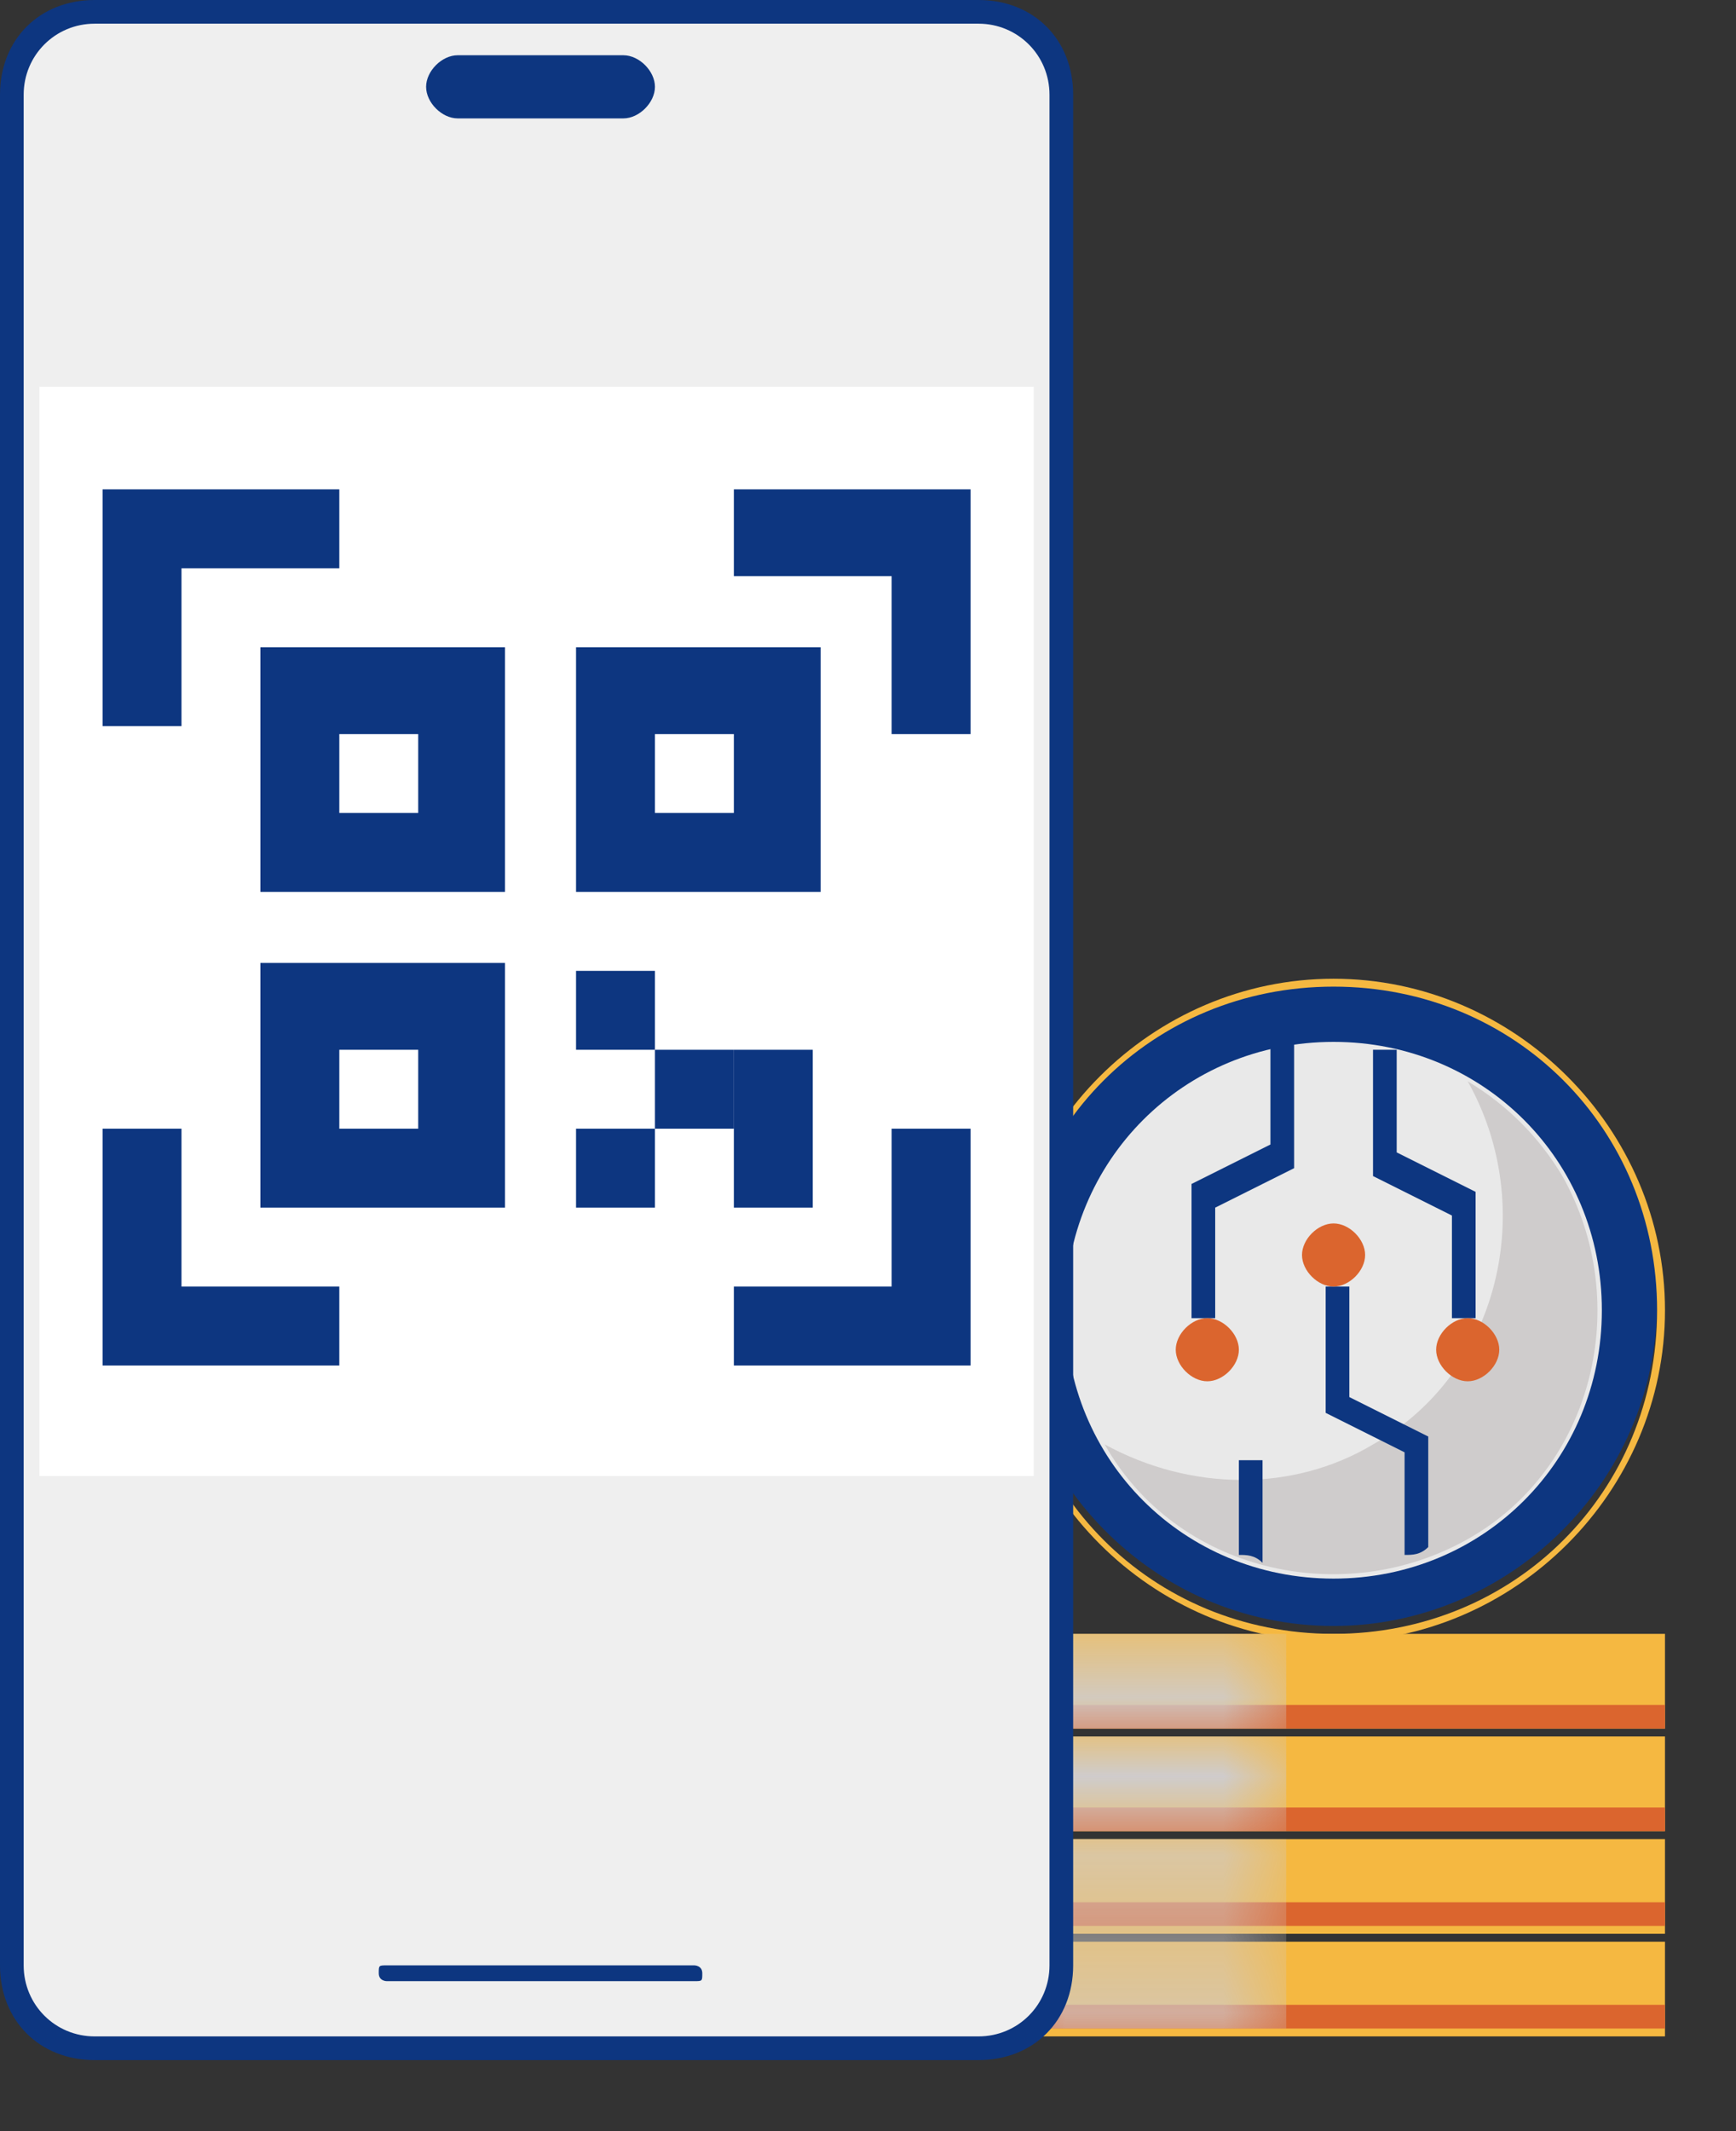
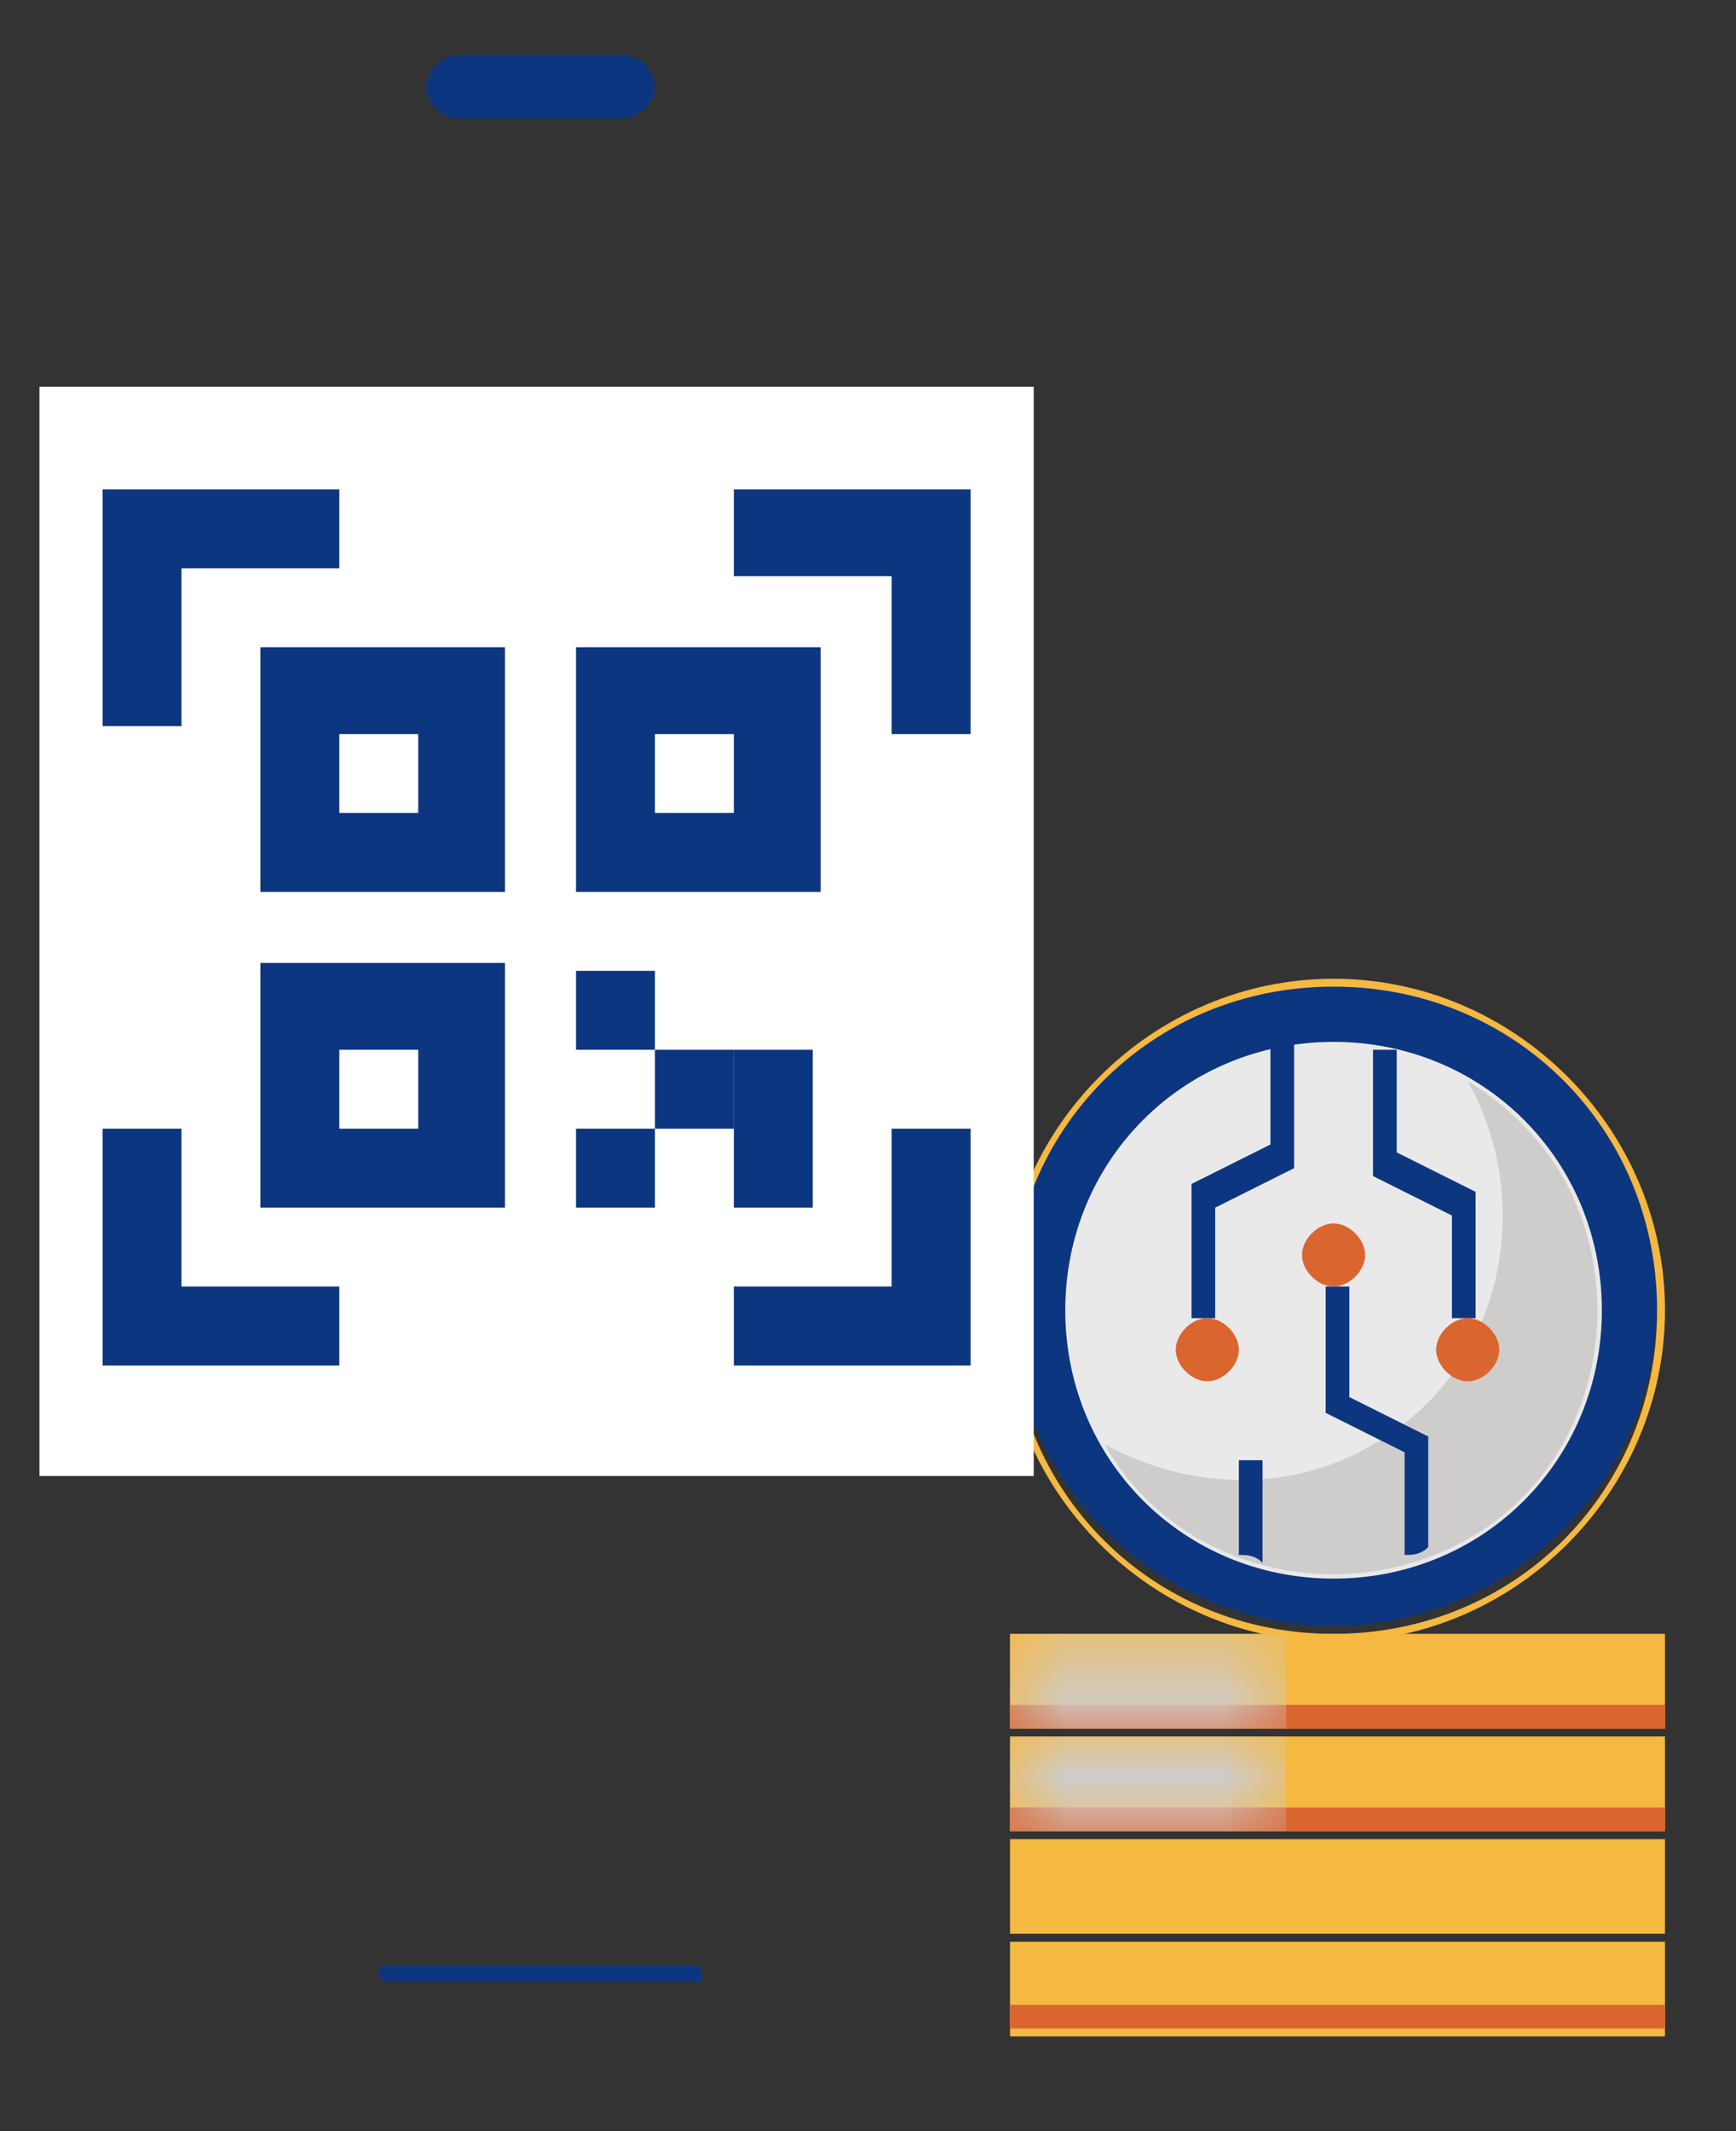
<svg xmlns="http://www.w3.org/2000/svg" width="22" height="27" viewBox="0 0 22 27" fill="none">
  <rect x="0" y="0" width="22" height="27" fill="#333333" stroke="none" />
  <g clip-path="url(#clip0_49_1509)">
    <path d="M21.1 20.7H12.8V21.9H21.1V20.7Z" fill="#F5B841" />
    <path d="M21.1 21.6H12.8V21.9H21.1V21.6Z" fill="#DB652E" />
    <path d="M21.1 22H12.8V23.2H21.1V22Z" fill="#F5B841" />
    <path d="M21.1 22.9H12.8V23.2H21.1V22.9Z" fill="#DB652E" />
    <path d="M21.1 23.3H12.8V24.5H21.1V23.3Z" fill="#F5B841" />
-     <path d="M21.1 24.1H12.8V24.4H21.1V24.1Z" fill="#DB652E" />
    <path d="M21.1 24.6H12.8V25.8H21.1V24.6Z" fill="#F5B841" />
    <path d="M21.1 25.4H12.8V25.7H21.1V25.4Z" fill="#DB652E" />
    <path d="M16.9 12.4C19.2 12.4 21 14.3 21 16.5C21 18.8 19.1 20.6 16.9 20.6C14.6 20.6 12.8 18.7 12.8 16.5C12.8 14.3 14.7 12.4 16.9 12.4Z" fill="#0D3680" />
    <path d="M16.9 13.2C18.8 13.2 20.3 14.7 20.3 16.6C20.3 18.5 18.8 20 16.9 20C15 20 13.5 18.5 13.5 16.6C13.5 14.7 15 13.2 16.9 13.2Z" fill="#E9E9E9" />
    <path d="M18.6 13.7C19.5 15.3 19 17.4 17.4 18.3C16.4 18.9 15.1 18.9 14 18.3C14.9 19.9 17 20.4 18.6 19.5C20.2 18.6 20.7 16.5 19.8 14.9C19.5 14.4 19.1 14 18.6 13.7Z" fill="#CFCCCC" />
    <path d="M15.1 15.1V16.7H15.4V15.3L16.4 14.8V13.2C16.3 13.2 16.2 13.2 16.1 13.2V14.5L15.1 15V15.1Z" fill="#0D3680" />
    <path d="M18.4 15.3V16.7H18.7V15.1L17.7 14.6V13.3C17.6 13.3 17.5 13.3 17.4 13.3V14.9L18.4 15.4V15.3Z" fill="#0D3680" />
    <path d="M17.1 17.7V16.3H16.8V17.9L17.8 18.4V19.7C17.9 19.7 18 19.7 18.1 19.6V18.2L17.1 17.7Z" fill="#0D3680" />
    <path d="M15.7 18.5V19.7C15.8 19.7 15.9 19.7 16 19.8V18.5H15.7Z" fill="#0D3680" />
    <path d="M15.3 16.7C15.5 16.7 15.7 16.9 15.7 17.1C15.7 17.3 15.5 17.5 15.3 17.5C15.1 17.5 14.9 17.3 14.9 17.1C14.9 16.9 15.1 16.7 15.3 16.7Z" fill="#DB652E" />
    <path d="M18.6 16.7C18.8 16.7 19 16.9 19 17.1C19 17.3 18.8 17.5 18.6 17.5C18.4 17.5 18.2 17.3 18.2 17.1C18.2 16.9 18.4 16.7 18.6 16.7Z" fill="#DB652E" />
    <path d="M16.9 15.5C17.1 15.5 17.3 15.7 17.3 15.9C17.3 16.1 17.1 16.3 16.9 16.3C16.7 16.3 16.5 16.1 16.5 15.9C16.5 15.7 16.7 15.5 16.9 15.5Z" fill="#DB652E" />
    <path d="M16.9 20.8C14.6 20.8 12.7 18.9 12.7 16.6C12.7 14.3 14.6 12.4 16.9 12.4C19.2 12.4 21.1 14.3 21.1 16.6C21.1 18.9 19.2 20.8 16.9 20.8ZM16.9 12.5C14.6 12.5 12.8 14.3 12.8 16.6C12.8 18.9 14.6 20.7 16.9 20.7C19.2 20.7 21 18.9 21 16.6C21 14.3 19.2 12.5 16.9 12.5Z" fill="#F5B841" />
    <mask id="mask0_49_1509" style="mask-type:luminance" maskUnits="userSpaceOnUse" x="12" y="20" width="5" height="2">
      <path d="M16.3 20.7H12.8V21.9H16.3V20.7Z" fill="white" />
    </mask>
    <g mask="url(#mask0_49_1509)">
      <path d="M16.3 20.7H12.8V21.9H16.3V20.7Z" fill="#CFCCCC" />
    </g>
    <mask id="mask1_49_1509" style="mask-type:luminance" maskUnits="userSpaceOnUse" x="12" y="22" width="5" height="2">
      <path d="M16.3 22H12.8V23.2H16.3V22Z" fill="white" />
    </mask>
    <g mask="url(#mask1_49_1509)">
      <path d="M16.3 22H12.8V23.2H16.3V22Z" fill="#CFCCCC" />
    </g>
    <mask id="mask2_49_1509" style="mask-type:luminance" maskUnits="userSpaceOnUse" x="12" y="23" width="5" height="2">
-       <path d="M16.3 23.3H12.8V24.5H16.3V23.3Z" fill="white" />
+       <path d="M16.3 23.3H12.8H16.3V23.3Z" fill="white" />
    </mask>
    <g mask="url(#mask2_49_1509)">
      <path d="M16.3 23.3H12.8V24.5H16.3V23.3Z" fill="#CFCCCC" />
    </g>
    <mask id="mask3_49_1509" style="mask-type:luminance" maskUnits="userSpaceOnUse" x="12" y="24" width="5" height="2">
-       <path d="M16.3 24.5H12.8V25.7H16.3V24.5Z" fill="white" />
-     </mask>
+       </mask>
    <g mask="url(#mask3_49_1509)">
      <path d="M16.3 24.5H12.8V25.7H16.3V24.5Z" fill="#CFCCCC" />
    </g>
-     <path d="M12.4 26H1.2C0.6 26 0.1 25.5 0.1 24.9V1.2C0.1 0.6 0.6 0.1 1.2 0.1H12.4C13 0.1 13.5 0.6 13.5 1.2V24.9C13.5 25.5 13 26 12.4 26Z" fill="#EFEFEF" />
-     <path d="M12.4 26.1H1.2C0.5 26.1 0 25.6 0 24.9V1.2C0 0.5 0.5 0 1.2 0H12.4C13.1 0 13.6 0.5 13.6 1.2V24.9C13.6 25.6 13.1 26.1 12.4 26.1ZM1.2 0.3C0.7 0.3 0.3 0.7 0.3 1.2V24.9C0.3 25.4 0.7 25.8 1.2 25.8H12.4C12.9 25.8 13.3 25.4 13.3 24.9V1.2C13.3 0.7 12.9 0.3 12.4 0.3H1.2Z" fill="#0D3680" />
    <path d="M13.1 4.9H0.5V18.7H13.1V4.9Z" fill="white" />
    <path d="M7.9 1.5H5.8C5.6 1.5 5.4 1.3 5.4 1.1C5.4 0.9 5.6 0.7 5.8 0.7H7.9C8.1 0.7 8.3 0.9 8.3 1.1C8.3 1.3 8.1 1.5 7.9 1.5Z" fill="#0D3680" />
    <path d="M8.8 25.1H4.9C4.9 25.1 4.8 25.1 4.8 25C4.8 24.9 4.8 24.9 4.9 24.9H8.8C8.8 24.9 8.9 24.9 8.9 25C8.9 25.1 8.9 25.1 8.8 25.1Z" fill="#0D3680" />
    <path d="M4.3 6.2V7.2H2.3V9.2H1.3V6.2H4.3Z" fill="#0D3680" />
    <path d="M12.3 9.3H11.3V7.3H9.3V6.2H12.3V9.2V9.3Z" fill="#0D3680" />
    <path d="M9.3 17.3V16.3H11.3V14.3H12.3V17.3H9.3Z" fill="#0D3680" />
    <path d="M1.3 14.3H2.3V16.3H4.3V17.3H1.3V14.3Z" fill="#0D3680" />
    <path d="M7.3 11.3H10.4V8.2H7.3V11.3ZM9.3 10.3H8.3V9.3H9.3V10.3Z" fill="#0D3680" />
    <path d="M3.3 11.3H6.4V8.2H3.3V11.3ZM5.3 10.3H4.3V9.3H5.3V10.3Z" fill="#0D3680" />
    <path d="M3.3 15.3H6.4V12.2H3.3V15.3ZM5.3 14.3H4.3V13.3H5.3V14.3Z" fill="#0D3680" />
    <path d="M8.3 12.3H7.3V13.3H8.3V12.3Z" fill="#0D3680" />
    <path d="M8.3 14.3H7.3V15.3H8.3V14.3Z" fill="#0D3680" />
    <path d="M9.3 13.3H8.3V14.3H9.3V13.3Z" fill="#0D3680" />
    <path d="M10.3 13.3H9.3V14.3H10.3V13.3Z" fill="#0D3680" />
    <path d="M10.3 14.3H9.3V15.3H10.3V14.3Z" fill="#0D3680" />
  </g>
  <defs>
    <clipPath id="clip0_49_1509">
      <rect width="21.1" height="26.1" fill="white" />
    </clipPath>
  </defs>
</svg>